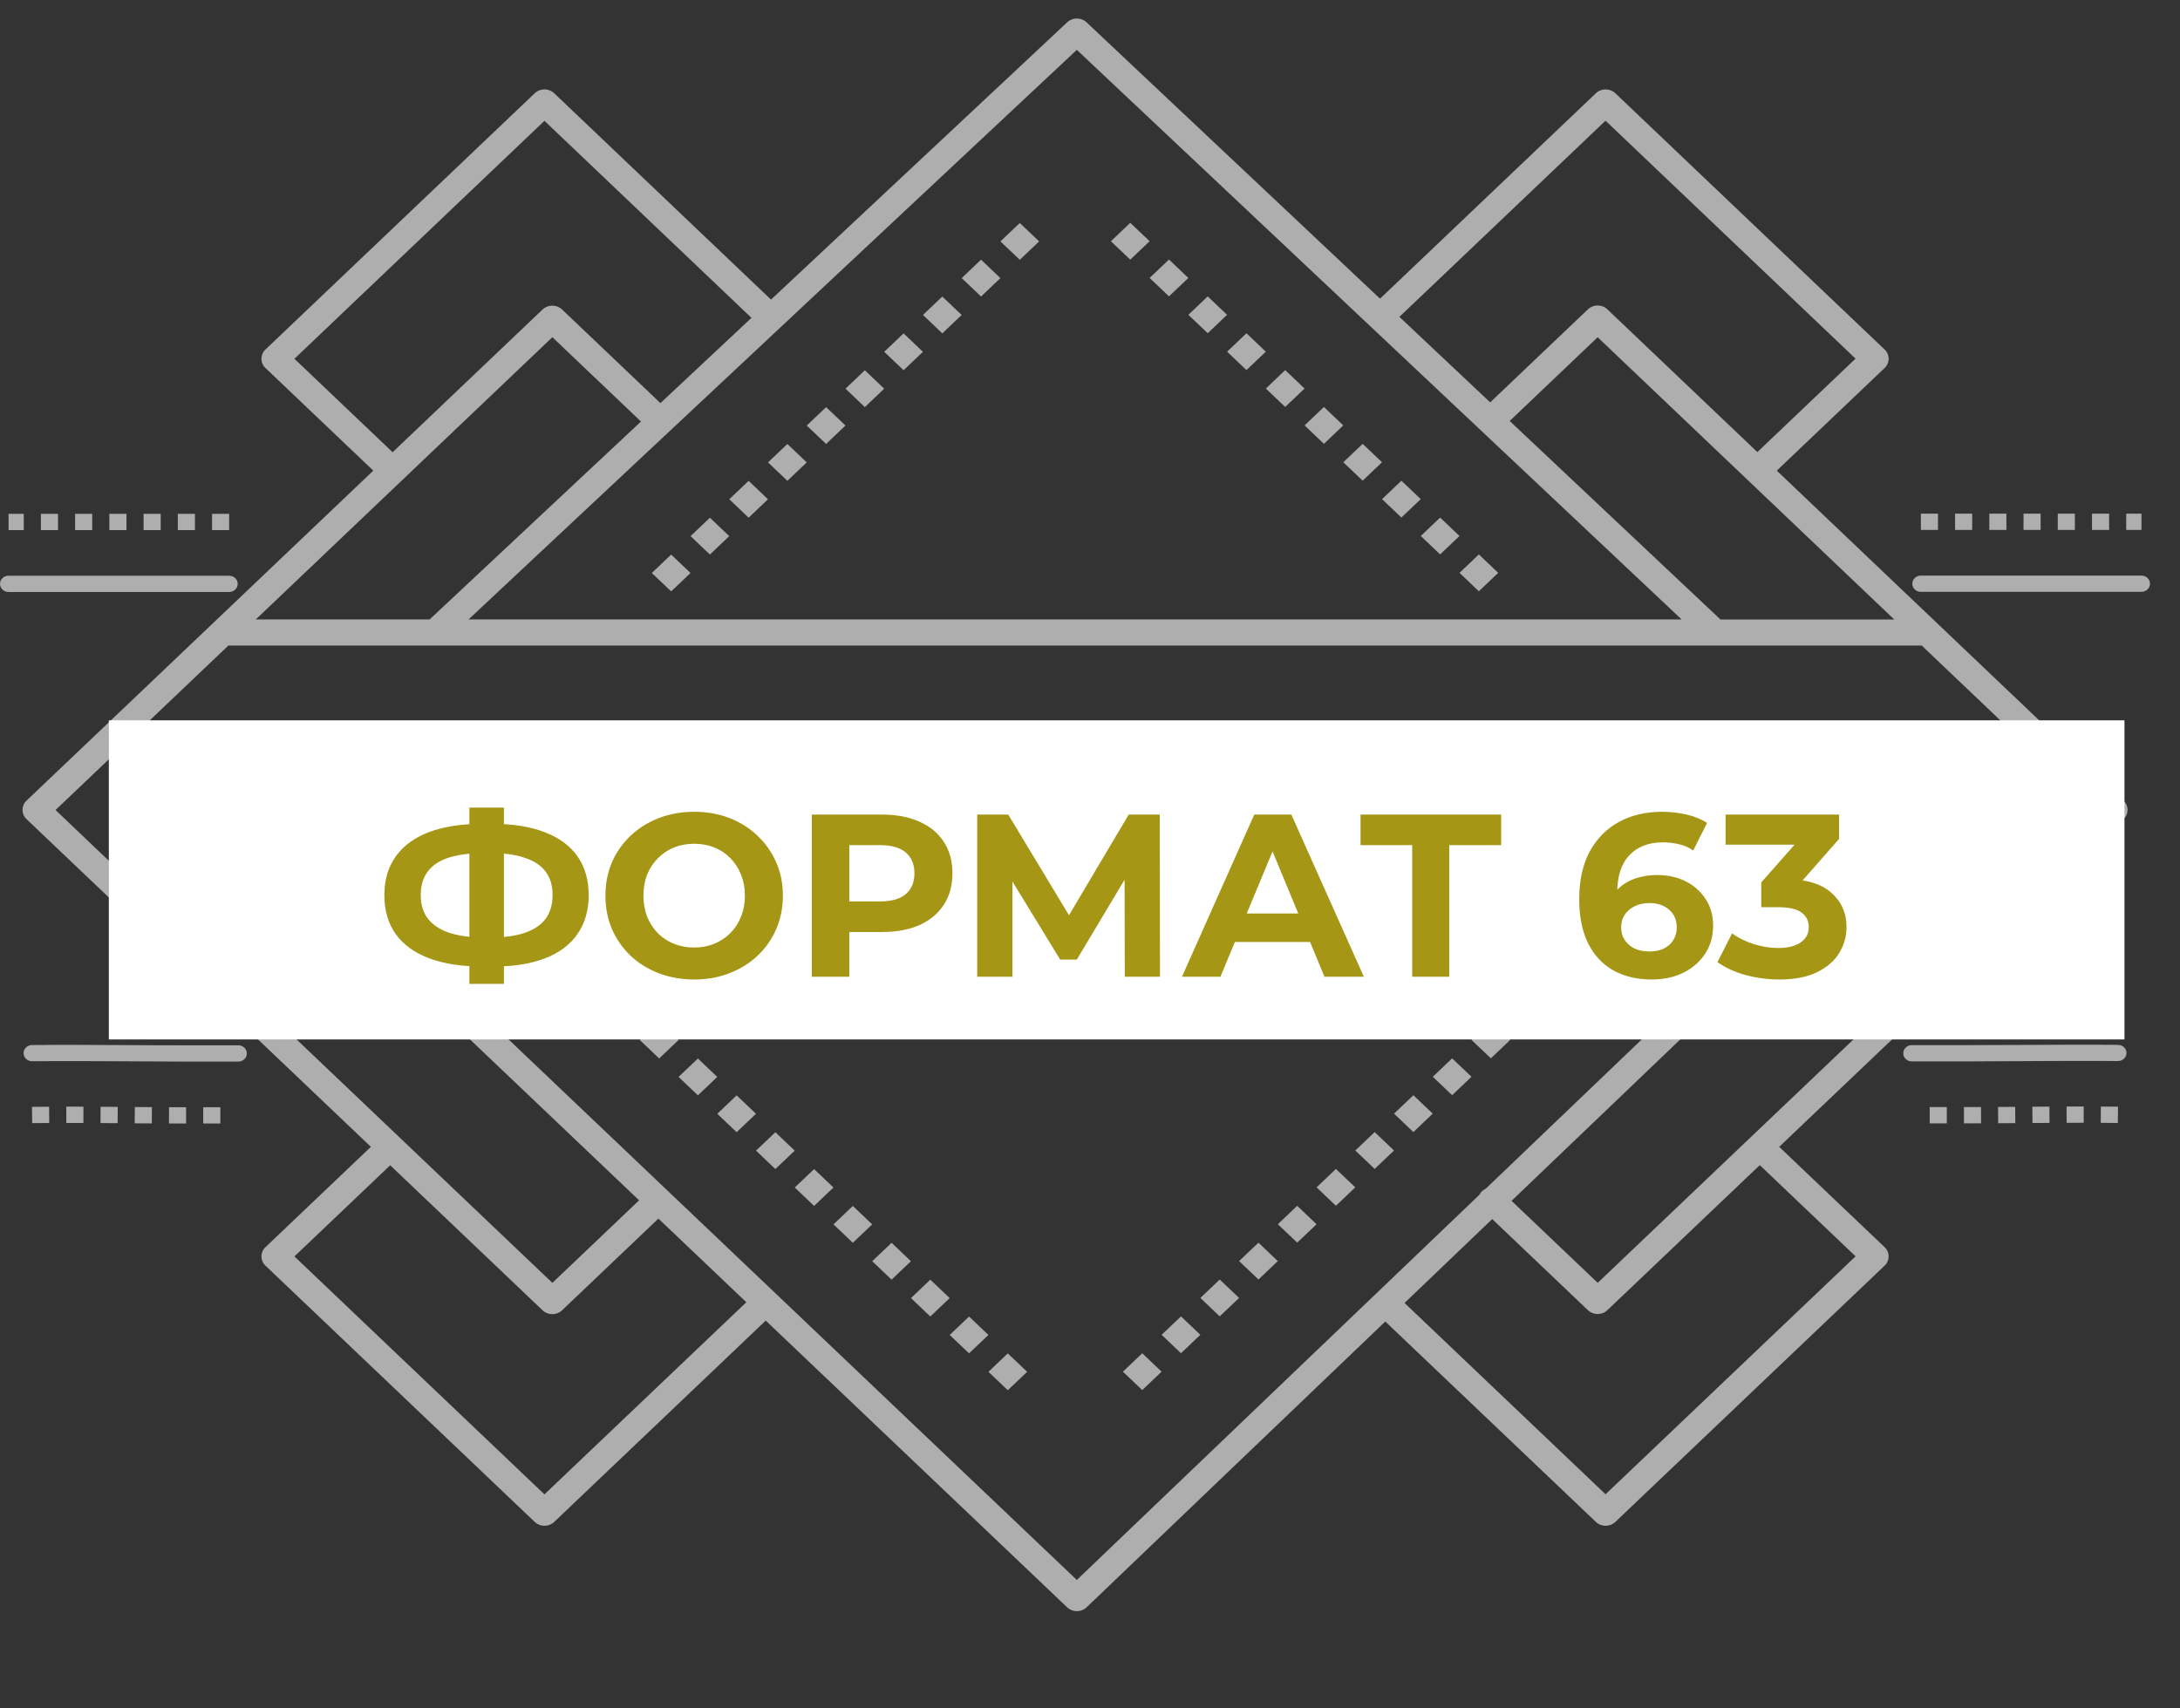
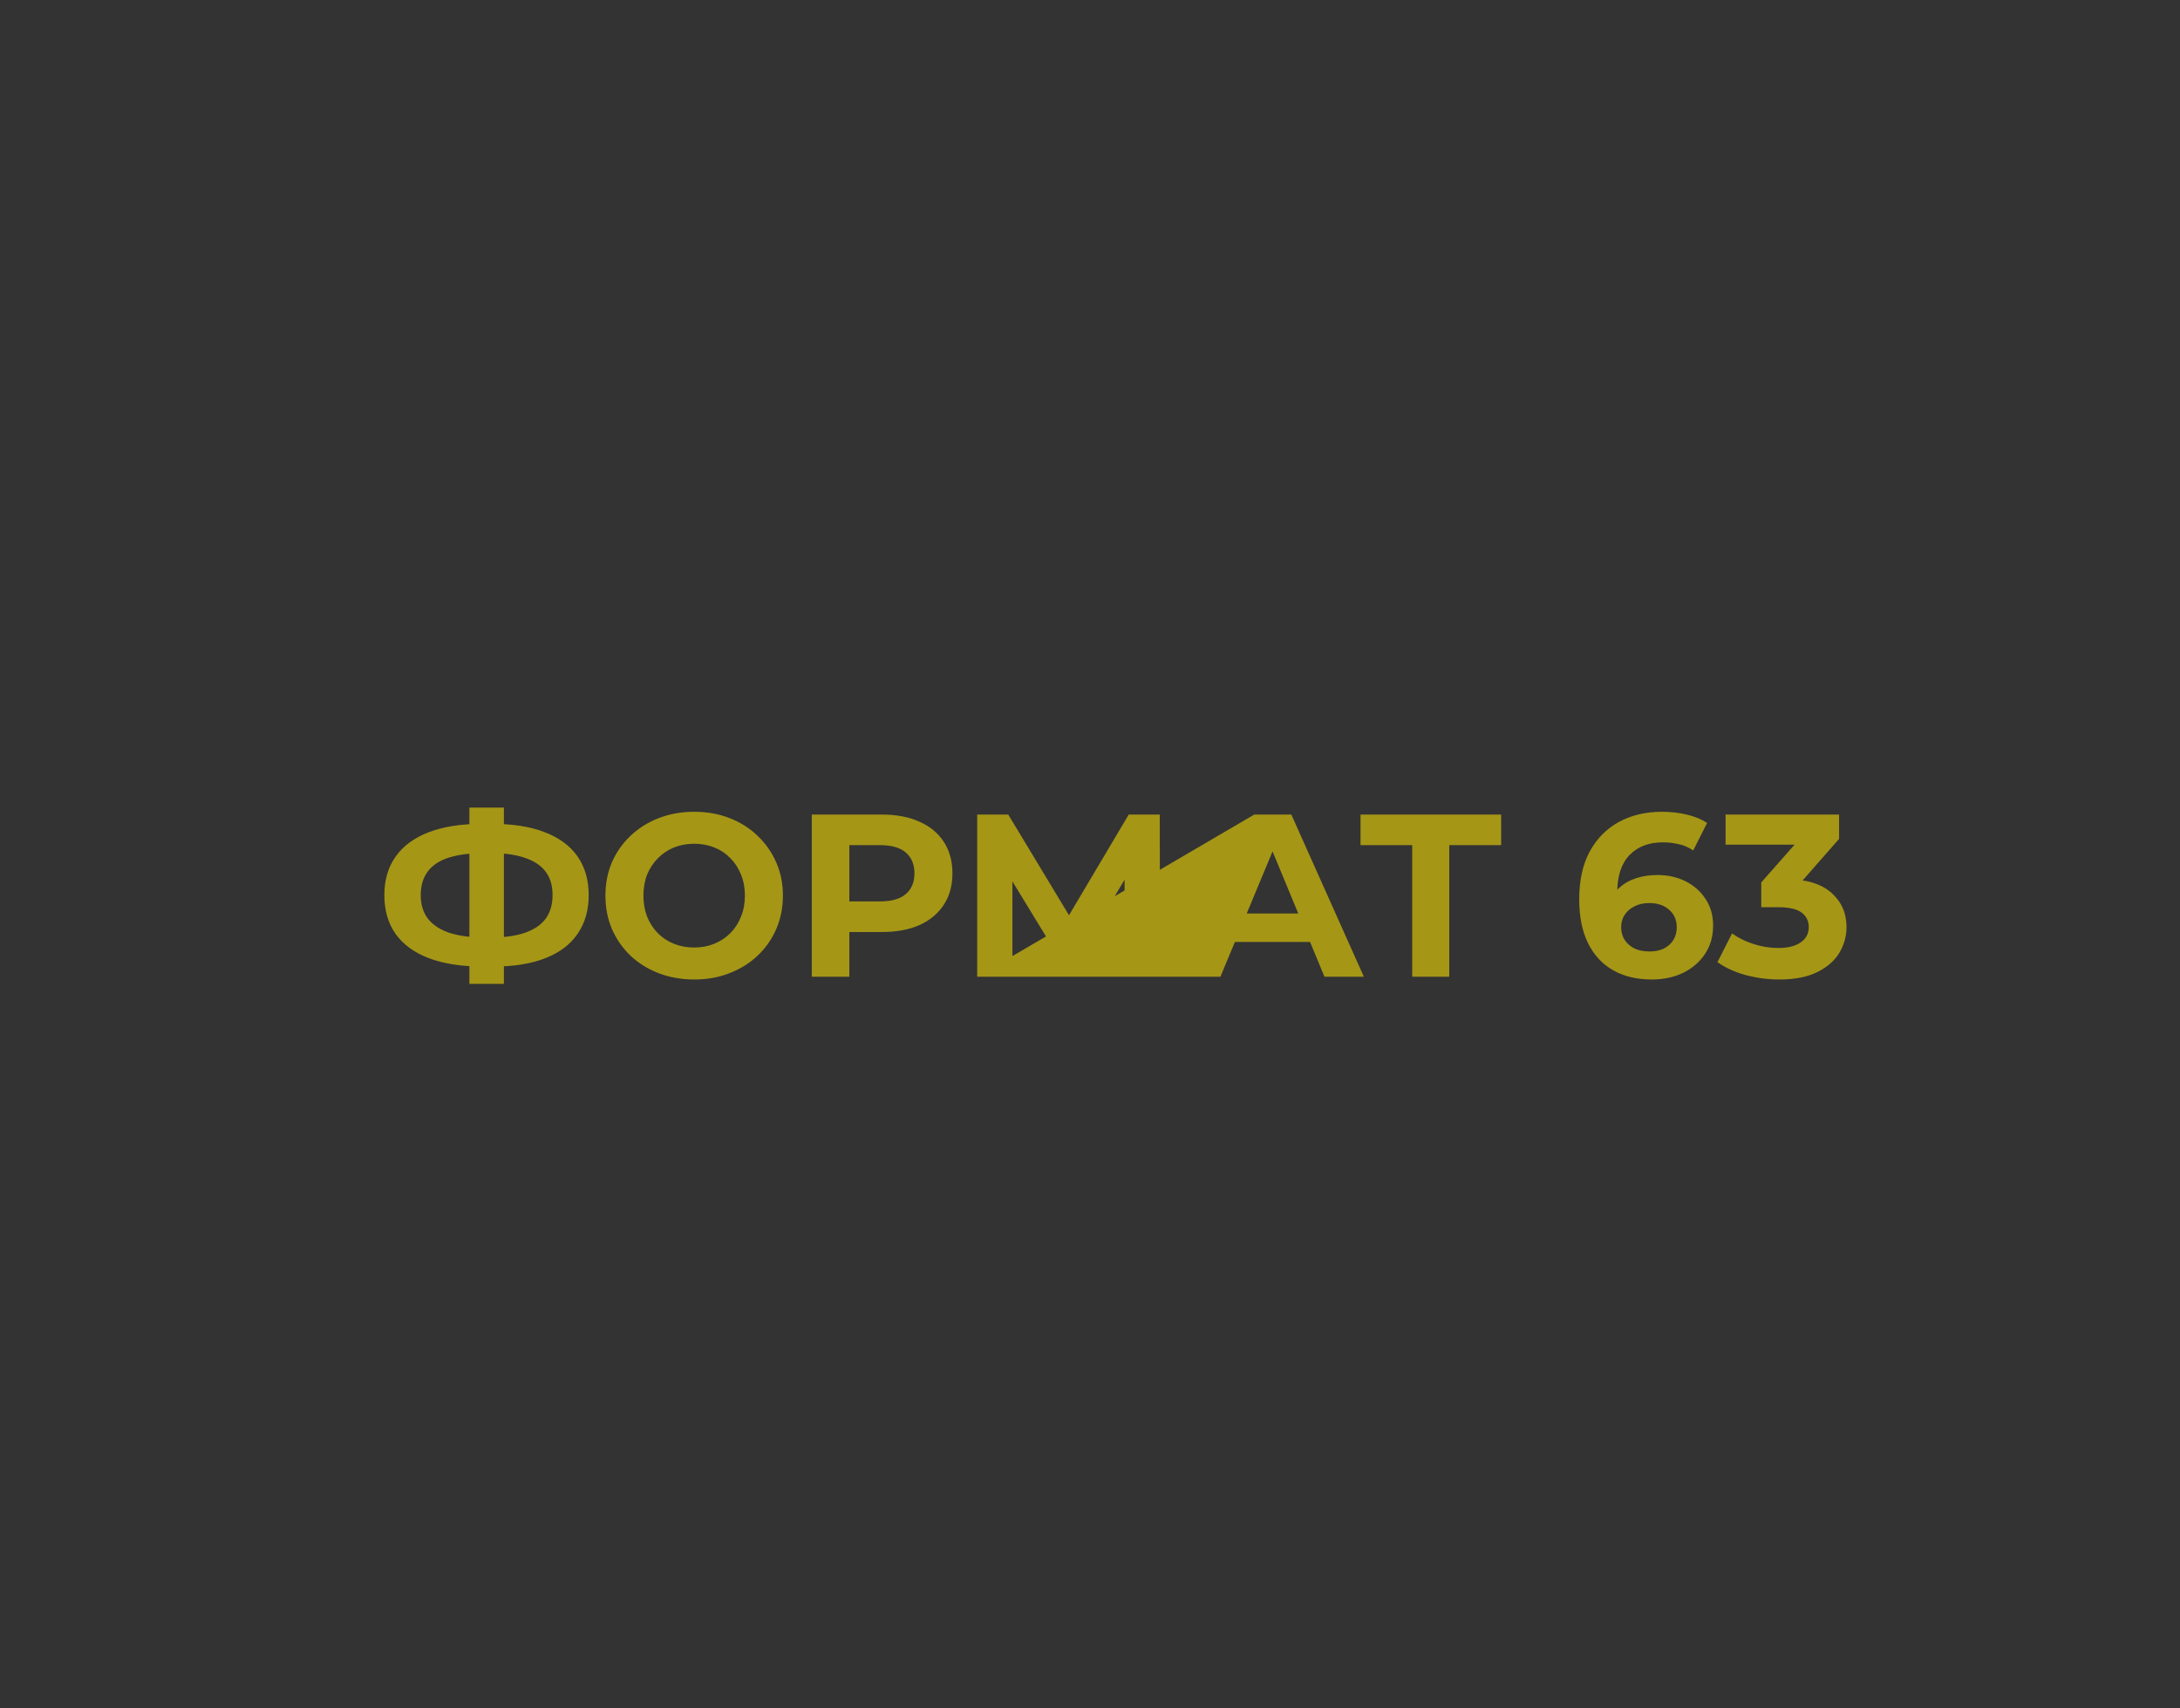
<svg xmlns="http://www.w3.org/2000/svg" width="185" height="145" viewBox="0 0 185 145" fill="none">
  <rect x="0" y="0" width="185" height="145" fill="#333333" stroke="none" />
-   <path d="M145.957 52.535C145.972 52.55 145.987 52.564 145.999 52.579H160.75L135.582 28.623L128.115 35.73L145.957 52.535ZM17.995 44.991H19.447V43.609H17.995V44.991ZM18.698 93.976H17.246V95.358H18.698V93.976ZM15.793 93.976C15.31 93.976 14.827 93.976 14.344 93.973L14.338 95.355C14.824 95.358 15.307 95.358 15.793 95.358V93.976ZM12.895 93.967C12.412 93.964 11.928 93.961 11.442 93.958L11.43 95.341C11.913 95.344 12.399 95.35 12.882 95.35L12.892 93.967H12.895ZM9.99 93.947C9.507 93.944 9.02 93.941 8.537 93.938L8.528 95.32C9.011 95.323 9.494 95.326 9.981 95.329L9.993 93.947H9.99ZM7.082 93.929C6.596 93.929 6.112 93.926 5.626 93.926V95.309C6.109 95.309 6.593 95.309 7.076 95.312L7.082 93.929ZM4.171 93.932C3.685 93.935 3.198 93.938 2.712 93.944L2.731 95.326C3.214 95.32 3.697 95.314 4.177 95.314L4.168 93.932H4.171ZM0.725 44.991H2.018V43.609H0.725V44.991ZM3.471 44.991H4.923V43.609H3.471V44.991ZM6.375 44.991H7.828V43.609H6.375V44.991ZM9.28 44.991H10.733V43.609H9.28V44.991ZM12.185 44.991H13.638V43.609H12.185V44.991ZM15.09 44.991H16.543V43.609H15.09V44.991ZM19.447 48.865C19.848 48.865 20.172 49.173 20.172 49.555C20.172 49.936 19.848 50.244 19.447 50.244H0.725C0.324 50.244 0 49.936 0 49.555C0 49.173 0.324 48.865 0.725 48.865H19.447ZM2.728 90.073C2.327 90.076 2.003 89.77 2 89.389C1.997 89.008 2.318 88.699 2.718 88.696C5.391 88.67 8.079 88.688 10.751 88.702C12.158 88.711 13.561 88.72 15.628 88.72H20.221C20.622 88.72 20.949 89.028 20.949 89.412C20.949 89.794 20.625 90.102 20.221 90.102H15.628C14.466 90.102 12.607 90.09 10.745 90.079C8.079 90.064 5.394 90.047 2.731 90.073H2.728ZM142.709 52.576L91.382 4.231L39.76 52.576H142.712H142.709ZM36.458 52.576C36.473 52.558 36.488 52.544 36.507 52.529L54.395 35.777L46.876 28.62L21.707 52.576H36.458ZM19.383 54.788L4.712 68.751L20.9 84.159C23.413 84.144 25.942 84.156 28.456 84.168C29.633 84.174 30.813 84.179 33.333 84.179H149.131C151.65 84.179 152.827 84.174 154.008 84.168C156.521 84.156 159.05 84.144 161.564 84.159L177.751 68.751L163.08 54.788H19.386H19.383ZM23.205 86.353L46.876 108.883L54.236 101.877L37.956 86.388H33.333C32.62 86.388 30.541 86.38 28.45 86.368C26.707 86.359 24.957 86.351 23.209 86.353H23.205ZM41.231 86.388L91.382 134.098L125.54 101.412C125.595 101.298 125.671 101.194 125.769 101.1C125.864 101.01 125.974 100.937 126.09 100.885L141.242 86.388H41.234H41.231ZM144.507 86.388L128.274 101.921L135.585 108.88L159.255 86.351C157.509 86.351 155.757 86.356 154.014 86.365C151.922 86.374 149.843 86.385 149.131 86.385H144.507V86.388ZM86.541 22.052L84.899 20.489L86.541 18.926L88.183 20.489L86.541 22.052ZM87.165 116.432L85.523 117.995L83.881 116.432L85.523 114.869L87.165 116.432ZM83.878 113.304L82.236 114.866L80.594 113.304L82.236 111.741L83.878 113.304ZM80.591 110.175L78.949 111.738L77.307 110.175L78.949 108.612L80.591 110.175ZM77.304 107.046L75.662 108.609L74.019 107.046L75.662 105.483L77.304 107.046ZM74.016 103.918L72.374 105.48L70.732 103.918L72.374 102.355L74.016 103.918ZM70.729 100.789L69.087 102.352L67.445 100.789L69.087 99.226L70.729 100.789ZM67.442 97.66L65.8 99.223L64.158 97.66L65.8 96.097L67.442 97.66ZM64.155 94.532L62.513 96.094L60.871 94.532L62.513 92.969L64.155 94.532ZM60.868 91.403L59.226 92.966L57.584 91.403L59.226 89.84L60.868 91.403ZM57.581 88.274L55.939 89.837L54.297 88.274L55.939 86.712L57.581 88.274ZM56.957 50.195L55.315 48.632L56.957 47.069L58.599 48.632L56.957 50.195ZM60.244 47.066L58.602 45.503L60.244 43.941L61.886 45.503L60.244 47.066ZM63.531 43.938L61.889 42.375L63.531 40.812L65.173 42.375L63.531 43.938ZM66.819 40.809L65.176 39.246L66.819 37.683L68.46 39.246L66.819 40.809ZM70.106 37.68L68.463 36.117L70.106 34.555L71.748 36.117L70.106 37.68ZM73.393 34.552L71.751 32.989L73.393 31.426L75.035 32.989L73.393 34.552ZM76.68 31.423L75.038 29.86L76.68 28.297L78.322 29.86L76.68 31.423ZM79.967 28.294L78.325 26.732L79.967 25.169L81.609 26.732L79.967 28.294ZM83.254 25.166L81.612 23.603L83.254 22.04L84.896 23.603L83.254 25.166ZM64.981 112.087L47.026 129.177C46.573 129.608 45.836 129.608 45.383 129.177L22.524 107.419C22.071 106.988 22.071 106.287 22.524 105.856L31.474 97.337L2.247 69.52C1.795 69.089 1.795 68.388 2.247 67.957L31.678 39.945L22.524 31.231C22.071 30.8 22.071 30.099 22.524 29.668L45.383 7.91C45.836 7.479 46.573 7.479 47.026 7.91L65.43 25.428L90.571 1.886C91.024 1.464 91.749 1.464 92.201 1.889L117.113 25.349L135.435 7.91C135.887 7.479 136.624 7.479 137.077 7.91L159.937 29.668C160.389 30.099 160.389 30.8 159.937 31.231L150.782 39.945L180.213 67.957C180.665 68.388 180.665 69.089 180.213 69.52L150.987 97.337L159.937 105.856C160.389 106.287 160.389 106.988 159.937 107.419L137.077 129.177C136.624 129.608 135.887 129.608 135.435 129.177L117.559 112.163L92.207 136.424C91.755 136.854 91.024 136.857 90.568 136.427L64.984 112.087H64.981ZM33.116 98.9L24.985 106.639L46.203 126.834L63.336 110.527L55.875 103.429L47.692 111.217C47.239 111.648 46.503 111.648 46.05 111.217L33.113 98.903L33.116 98.9ZM63.773 26.979L46.203 10.256L24.985 30.451L33.318 38.382L46.05 26.263C46.503 25.832 47.239 25.832 47.692 26.263L56.046 34.214L63.77 26.979H63.773ZM164.462 43.594H163.01V44.977H164.462V43.594ZM163.759 95.344H165.211V93.961H163.759V95.344ZM166.664 95.344C167.15 95.344 167.633 95.344 168.119 95.341L168.113 93.958C167.63 93.961 167.147 93.961 166.664 93.961V95.344ZM169.572 95.335C170.055 95.332 170.541 95.329 171.024 95.326L171.012 93.944C170.529 93.947 170.046 93.953 169.56 93.953L169.569 95.335H169.572ZM172.477 95.314C172.96 95.312 173.443 95.309 173.929 95.306L173.92 93.923C173.437 93.926 172.951 93.929 172.468 93.932L172.48 95.314H172.477ZM175.379 95.297C175.862 95.297 176.345 95.294 176.828 95.294V93.912C176.342 93.912 175.859 93.912 175.372 93.915L175.379 95.297ZM178.277 95.3C178.76 95.303 179.244 95.306 179.724 95.312L179.742 93.929C179.256 93.923 178.77 93.918 178.283 93.918L178.274 95.3H178.277ZM181.73 43.594H180.436V44.977H181.73V43.594ZM178.984 43.594H177.531V44.977H178.984V43.594ZM176.079 43.594H174.626V44.977H176.079V43.594ZM173.174 43.594H171.721V44.977H173.174V43.594ZM170.269 43.594H168.817V44.977H170.269V43.594ZM167.364 43.594H165.912V44.977H167.364V43.594ZM163.007 50.233C162.606 50.233 162.282 49.924 162.282 49.543C162.282 49.162 162.606 48.853 163.007 48.853H181.73C182.13 48.853 182.454 49.162 182.454 49.543C182.454 49.924 182.13 50.233 181.73 50.233H163.007ZM179.739 88.682C180.14 88.685 180.461 88.996 180.458 89.374C180.454 89.756 180.127 90.061 179.73 90.058C177.066 90.032 174.382 90.05 171.715 90.064C169.853 90.076 167.994 90.088 166.832 90.088H162.239C161.839 90.088 161.515 89.779 161.515 89.398C161.515 89.016 161.839 88.705 162.239 88.705H166.832C168.899 88.705 170.303 88.696 171.709 88.688C174.382 88.673 177.07 88.656 179.742 88.682H179.739ZM97.558 20.474L95.916 22.037L94.274 20.474L95.916 18.911L97.558 20.474ZM96.934 117.983L95.292 116.421L96.934 114.858L98.576 116.421L96.934 117.983ZM100.222 114.855L98.579 113.292L100.222 111.729L101.864 113.292L100.222 114.855ZM103.509 111.726L101.867 110.163L103.509 108.6L105.151 110.163L103.509 111.726ZM106.796 108.598L105.154 107.035L106.796 105.472L108.438 107.035L106.796 108.598ZM110.083 105.469L108.441 103.906L110.083 102.343L111.725 103.906L110.083 105.469ZM113.37 102.34L111.728 100.777L113.37 99.214L115.012 100.777L113.37 102.34ZM116.657 99.212L115.015 97.649L116.657 96.086L118.299 97.649L116.657 99.212ZM119.944 96.083L118.302 94.52L119.944 92.957L121.586 94.52L119.944 96.083ZM123.231 92.954L121.589 91.391L123.231 89.829L124.873 91.391L123.231 92.954ZM126.518 89.826L124.876 88.263L126.518 86.7L128.16 88.263L126.518 89.826ZM127.142 48.62L125.5 50.183L123.858 48.62L125.5 47.058L127.142 48.62ZM123.855 45.492L122.213 47.055L120.571 45.492L122.213 43.929L123.855 45.492ZM120.568 42.363L118.926 43.926L117.284 42.363L118.926 40.8L120.568 42.363ZM117.281 39.234L115.639 40.797L113.997 39.234L115.639 37.672L117.281 39.234ZM113.994 36.106L112.352 37.669L110.71 36.106L112.352 34.543L113.994 36.106ZM110.707 32.977L109.065 34.54L107.423 32.977L109.065 31.414L110.707 32.977ZM107.42 29.849L105.778 31.411L104.136 29.849L105.778 28.286L107.42 29.849ZM104.132 26.72L102.49 28.283L100.848 26.72L102.49 25.157L104.132 26.72ZM100.845 23.591L99.203 25.154L97.561 23.591L99.203 22.028L100.845 23.591ZM149.339 98.891L136.401 111.205C135.949 111.636 135.212 111.636 134.759 111.205L126.632 103.469L119.192 110.588L136.251 126.825L157.469 106.63L149.339 98.891ZM118.758 26.895L126.46 34.15L134.759 26.251C135.212 25.82 135.949 25.82 136.401 26.251L149.134 38.37L157.466 30.439L136.248 10.244L118.755 26.895H118.758Z" fill="#AEAEAE" />
-   <path d="M180.288 61.138H9.237V88.222H180.288V61.138Z" fill="white" />
-   <path d="M40.934 82.033C39.152 82.033 37.638 81.797 36.393 81.325C35.16 80.854 34.223 80.172 33.581 79.281C32.939 78.376 32.618 77.275 32.618 75.978C32.618 74.68 32.939 73.585 33.581 72.694C34.223 71.79 35.16 71.102 36.393 70.63C37.638 70.158 39.152 69.922 40.934 69.922C40.961 69.922 41.033 69.922 41.151 69.922C41.282 69.922 41.406 69.922 41.524 69.922C41.655 69.922 41.727 69.922 41.74 69.922C43.51 69.922 45.004 70.158 46.223 70.63C47.455 71.102 48.386 71.79 49.015 72.694C49.644 73.599 49.959 74.693 49.959 75.978C49.959 77.249 49.644 78.344 49.015 79.261C48.399 80.165 47.488 80.854 46.282 81.325C45.089 81.797 43.628 82.033 41.898 82.033C41.858 82.033 41.767 82.033 41.622 82.033C41.478 82.033 41.334 82.033 41.19 82.033C41.059 82.033 40.974 82.033 40.934 82.033ZM41.229 79.576C41.269 79.576 41.321 79.576 41.386 79.576C41.452 79.576 41.498 79.576 41.524 79.576C42.73 79.576 43.726 79.445 44.513 79.182C45.312 78.907 45.908 78.507 46.302 77.983C46.695 77.446 46.892 76.771 46.892 75.958C46.892 75.145 46.688 74.477 46.282 73.953C45.876 73.428 45.279 73.042 44.493 72.793C43.72 72.53 42.743 72.399 41.563 72.399C41.537 72.399 41.485 72.399 41.406 72.399C41.341 72.399 41.282 72.399 41.229 72.399C39.984 72.399 38.955 72.524 38.142 72.773C37.33 73.022 36.72 73.415 36.314 73.953C35.908 74.477 35.705 75.152 35.705 75.978C35.705 76.803 35.921 77.485 36.353 78.022C36.786 78.547 37.408 78.94 38.221 79.202C39.047 79.451 40.05 79.576 41.229 79.576ZM39.833 83.508V68.546H42.763V83.508H39.833ZM58.928 83.134C57.84 83.134 56.831 82.957 55.9 82.603C54.983 82.249 54.183 81.751 53.502 81.109C52.833 80.467 52.309 79.713 51.929 78.848C51.562 77.983 51.378 77.039 51.378 76.017C51.378 74.995 51.562 74.051 51.929 73.186C52.309 72.321 52.84 71.567 53.521 70.925C54.203 70.282 55.002 69.784 55.92 69.43C56.837 69.077 57.834 68.9 58.908 68.9C59.996 68.9 60.992 69.077 61.897 69.43C62.814 69.784 63.607 70.282 64.276 70.925C64.957 71.567 65.488 72.321 65.868 73.186C66.248 74.038 66.439 74.981 66.439 76.017C66.439 77.039 66.248 77.99 65.868 78.868C65.488 79.733 64.957 80.487 64.276 81.129C63.607 81.758 62.814 82.249 61.897 82.603C60.992 82.957 60.003 83.134 58.928 83.134ZM58.908 80.421C59.524 80.421 60.088 80.316 60.599 80.106C61.123 79.897 61.582 79.595 61.975 79.202C62.369 78.809 62.67 78.344 62.88 77.806C63.103 77.269 63.214 76.672 63.214 76.017C63.214 75.362 63.103 74.765 62.88 74.228C62.67 73.69 62.369 73.225 61.975 72.832C61.595 72.439 61.143 72.137 60.619 71.927C60.094 71.718 59.524 71.613 58.908 71.613C58.292 71.613 57.722 71.718 57.198 71.927C56.687 72.137 56.234 72.439 55.841 72.832C55.448 73.225 55.14 73.69 54.917 74.228C54.707 74.765 54.603 75.362 54.603 76.017C54.603 76.659 54.707 77.256 54.917 77.806C55.14 78.344 55.441 78.809 55.822 79.202C56.215 79.595 56.673 79.897 57.198 80.106C57.722 80.316 58.292 80.421 58.908 80.421ZM68.892 82.898V69.136H74.849C76.082 69.136 77.143 69.339 78.034 69.745C78.926 70.138 79.614 70.709 80.099 71.456C80.584 72.203 80.826 73.094 80.826 74.129C80.826 75.152 80.584 76.037 80.099 76.784C79.614 77.531 78.926 78.108 78.034 78.514C77.143 78.907 76.082 79.104 74.849 79.104H70.662L72.077 77.668V82.898H68.892ZM72.077 78.022L70.662 76.508H74.672C75.656 76.508 76.389 76.299 76.874 75.879C77.359 75.46 77.602 74.877 77.602 74.129C77.602 73.369 77.359 72.779 76.874 72.36C76.389 71.941 75.656 71.731 74.672 71.731H70.662L72.077 70.217V78.022ZM82.927 82.898V69.136H85.562L91.421 78.848H90.025L95.786 69.136H98.42L98.44 82.898H95.451L95.432 73.717H96.002L91.382 81.443H89.966L85.248 73.717H85.916V82.898H82.927ZM100.306 82.898L106.44 69.136H109.586L115.74 82.898H112.397L107.364 70.748H108.622L103.569 82.898H100.306ZM103.373 79.949L104.218 77.531H111.296L112.161 79.949H103.373ZM119.842 82.898V71.003L120.57 71.731H115.458V69.136H127.392V71.731H122.28L122.988 71.003V82.898H119.842ZM140.17 83.134C138.912 83.134 137.817 82.872 136.887 82.348C135.969 81.823 135.262 81.057 134.763 80.047C134.265 79.038 134.016 77.793 134.016 76.312C134.016 74.726 134.311 73.382 134.901 72.281C135.504 71.18 136.33 70.341 137.378 69.765C138.44 69.188 139.659 68.9 141.035 68.9C141.769 68.9 142.471 68.978 143.139 69.136C143.808 69.293 144.384 69.529 144.869 69.843L143.69 72.183C143.309 71.921 142.903 71.744 142.471 71.652C142.038 71.547 141.586 71.495 141.114 71.495C139.921 71.495 138.977 71.855 138.283 72.576C137.588 73.297 137.241 74.365 137.241 75.781C137.241 76.017 137.241 76.279 137.241 76.567C137.254 76.856 137.293 77.144 137.359 77.433L136.474 76.607C136.723 76.096 137.044 75.67 137.437 75.329C137.831 74.975 138.296 74.713 138.833 74.542C139.384 74.359 139.987 74.267 140.642 74.267C141.533 74.267 142.333 74.444 143.041 74.798C143.749 75.152 144.312 75.65 144.732 76.292C145.164 76.934 145.38 77.688 145.38 78.553C145.38 79.484 145.144 80.296 144.673 80.991C144.214 81.673 143.591 82.204 142.805 82.584C142.031 82.951 141.153 83.134 140.17 83.134ZM139.993 80.755C140.439 80.755 140.832 80.677 141.173 80.519C141.527 80.349 141.802 80.106 141.999 79.792C142.195 79.477 142.294 79.117 142.294 78.71C142.294 78.081 142.077 77.583 141.645 77.216C141.225 76.836 140.662 76.646 139.954 76.646C139.482 76.646 139.069 76.738 138.715 76.921C138.361 77.092 138.08 77.334 137.87 77.649C137.673 77.95 137.575 78.304 137.575 78.71C137.575 79.104 137.673 79.458 137.87 79.772C138.066 80.074 138.342 80.316 138.696 80.5C139.05 80.67 139.482 80.755 139.993 80.755ZM150.998 83.134C150.041 83.134 149.091 83.01 148.147 82.761C147.203 82.499 146.404 82.132 145.748 81.66L146.987 79.222C147.511 79.602 148.121 79.903 148.816 80.126C149.51 80.349 150.211 80.46 150.919 80.46C151.719 80.46 152.348 80.303 152.807 79.989C153.265 79.674 153.495 79.241 153.495 78.691C153.495 78.167 153.292 77.754 152.885 77.452C152.479 77.151 151.824 77 150.919 77H149.464V74.896L153.298 70.551L153.652 71.692H146.437V69.136H156.07V71.2L152.256 75.545L150.644 74.621H151.568C153.259 74.621 154.537 75.001 155.402 75.761C156.267 76.522 156.7 77.498 156.7 78.691C156.7 79.464 156.496 80.192 156.09 80.873C155.684 81.542 155.061 82.086 154.222 82.505C153.383 82.924 152.309 83.134 150.998 83.134Z" fill="#A59616" />
+   <path d="M40.934 82.033C39.152 82.033 37.638 81.797 36.393 81.325C35.16 80.854 34.223 80.172 33.581 79.281C32.939 78.376 32.618 77.275 32.618 75.978C32.618 74.68 32.939 73.585 33.581 72.694C34.223 71.79 35.16 71.102 36.393 70.63C37.638 70.158 39.152 69.922 40.934 69.922C40.961 69.922 41.033 69.922 41.151 69.922C41.282 69.922 41.406 69.922 41.524 69.922C41.655 69.922 41.727 69.922 41.74 69.922C43.51 69.922 45.004 70.158 46.223 70.63C47.455 71.102 48.386 71.79 49.015 72.694C49.644 73.599 49.959 74.693 49.959 75.978C49.959 77.249 49.644 78.344 49.015 79.261C48.399 80.165 47.488 80.854 46.282 81.325C45.089 81.797 43.628 82.033 41.898 82.033C41.858 82.033 41.767 82.033 41.622 82.033C41.478 82.033 41.334 82.033 41.19 82.033C41.059 82.033 40.974 82.033 40.934 82.033ZM41.229 79.576C41.269 79.576 41.321 79.576 41.386 79.576C41.452 79.576 41.498 79.576 41.524 79.576C42.73 79.576 43.726 79.445 44.513 79.182C45.312 78.907 45.908 78.507 46.302 77.983C46.695 77.446 46.892 76.771 46.892 75.958C46.892 75.145 46.688 74.477 46.282 73.953C45.876 73.428 45.279 73.042 44.493 72.793C43.72 72.53 42.743 72.399 41.563 72.399C41.537 72.399 41.485 72.399 41.406 72.399C41.341 72.399 41.282 72.399 41.229 72.399C39.984 72.399 38.955 72.524 38.142 72.773C37.33 73.022 36.72 73.415 36.314 73.953C35.908 74.477 35.705 75.152 35.705 75.978C35.705 76.803 35.921 77.485 36.353 78.022C36.786 78.547 37.408 78.94 38.221 79.202C39.047 79.451 40.05 79.576 41.229 79.576ZM39.833 83.508V68.546H42.763V83.508H39.833ZM58.928 83.134C57.84 83.134 56.831 82.957 55.9 82.603C54.983 82.249 54.183 81.751 53.502 81.109C52.833 80.467 52.309 79.713 51.929 78.848C51.562 77.983 51.378 77.039 51.378 76.017C51.378 74.995 51.562 74.051 51.929 73.186C52.309 72.321 52.84 71.567 53.521 70.925C54.203 70.282 55.002 69.784 55.92 69.43C56.837 69.077 57.834 68.9 58.908 68.9C59.996 68.9 60.992 69.077 61.897 69.43C62.814 69.784 63.607 70.282 64.276 70.925C64.957 71.567 65.488 72.321 65.868 73.186C66.248 74.038 66.439 74.981 66.439 76.017C66.439 77.039 66.248 77.99 65.868 78.868C65.488 79.733 64.957 80.487 64.276 81.129C63.607 81.758 62.814 82.249 61.897 82.603C60.992 82.957 60.003 83.134 58.928 83.134ZM58.908 80.421C59.524 80.421 60.088 80.316 60.599 80.106C61.123 79.897 61.582 79.595 61.975 79.202C62.369 78.809 62.67 78.344 62.88 77.806C63.103 77.269 63.214 76.672 63.214 76.017C63.214 75.362 63.103 74.765 62.88 74.228C62.67 73.69 62.369 73.225 61.975 72.832C61.595 72.439 61.143 72.137 60.619 71.927C60.094 71.718 59.524 71.613 58.908 71.613C58.292 71.613 57.722 71.718 57.198 71.927C56.687 72.137 56.234 72.439 55.841 72.832C55.448 73.225 55.14 73.69 54.917 74.228C54.707 74.765 54.603 75.362 54.603 76.017C54.603 76.659 54.707 77.256 54.917 77.806C55.14 78.344 55.441 78.809 55.822 79.202C56.215 79.595 56.673 79.897 57.198 80.106C57.722 80.316 58.292 80.421 58.908 80.421ZM68.892 82.898V69.136H74.849C76.082 69.136 77.143 69.339 78.034 69.745C78.926 70.138 79.614 70.709 80.099 71.456C80.584 72.203 80.826 73.094 80.826 74.129C80.826 75.152 80.584 76.037 80.099 76.784C79.614 77.531 78.926 78.108 78.034 78.514C77.143 78.907 76.082 79.104 74.849 79.104H70.662L72.077 77.668V82.898H68.892ZM72.077 78.022L70.662 76.508H74.672C75.656 76.508 76.389 76.299 76.874 75.879C77.359 75.46 77.602 74.877 77.602 74.129C77.602 73.369 77.359 72.779 76.874 72.36C76.389 71.941 75.656 71.731 74.672 71.731H70.662L72.077 70.217V78.022ZM82.927 82.898V69.136H85.562L91.421 78.848H90.025L95.786 69.136H98.42L98.44 82.898H95.451L95.432 73.717H96.002L91.382 81.443H89.966L85.248 73.717H85.916V82.898H82.927ZL106.44 69.136H109.586L115.74 82.898H112.397L107.364 70.748H108.622L103.569 82.898H100.306ZM103.373 79.949L104.218 77.531H111.296L112.161 79.949H103.373ZM119.842 82.898V71.003L120.57 71.731H115.458V69.136H127.392V71.731H122.28L122.988 71.003V82.898H119.842ZM140.17 83.134C138.912 83.134 137.817 82.872 136.887 82.348C135.969 81.823 135.262 81.057 134.763 80.047C134.265 79.038 134.016 77.793 134.016 76.312C134.016 74.726 134.311 73.382 134.901 72.281C135.504 71.18 136.33 70.341 137.378 69.765C138.44 69.188 139.659 68.9 141.035 68.9C141.769 68.9 142.471 68.978 143.139 69.136C143.808 69.293 144.384 69.529 144.869 69.843L143.69 72.183C143.309 71.921 142.903 71.744 142.471 71.652C142.038 71.547 141.586 71.495 141.114 71.495C139.921 71.495 138.977 71.855 138.283 72.576C137.588 73.297 137.241 74.365 137.241 75.781C137.241 76.017 137.241 76.279 137.241 76.567C137.254 76.856 137.293 77.144 137.359 77.433L136.474 76.607C136.723 76.096 137.044 75.67 137.437 75.329C137.831 74.975 138.296 74.713 138.833 74.542C139.384 74.359 139.987 74.267 140.642 74.267C141.533 74.267 142.333 74.444 143.041 74.798C143.749 75.152 144.312 75.65 144.732 76.292C145.164 76.934 145.38 77.688 145.38 78.553C145.38 79.484 145.144 80.296 144.673 80.991C144.214 81.673 143.591 82.204 142.805 82.584C142.031 82.951 141.153 83.134 140.17 83.134ZM139.993 80.755C140.439 80.755 140.832 80.677 141.173 80.519C141.527 80.349 141.802 80.106 141.999 79.792C142.195 79.477 142.294 79.117 142.294 78.71C142.294 78.081 142.077 77.583 141.645 77.216C141.225 76.836 140.662 76.646 139.954 76.646C139.482 76.646 139.069 76.738 138.715 76.921C138.361 77.092 138.08 77.334 137.87 77.649C137.673 77.95 137.575 78.304 137.575 78.71C137.575 79.104 137.673 79.458 137.87 79.772C138.066 80.074 138.342 80.316 138.696 80.5C139.05 80.67 139.482 80.755 139.993 80.755ZM150.998 83.134C150.041 83.134 149.091 83.01 148.147 82.761C147.203 82.499 146.404 82.132 145.748 81.66L146.987 79.222C147.511 79.602 148.121 79.903 148.816 80.126C149.51 80.349 150.211 80.46 150.919 80.46C151.719 80.46 152.348 80.303 152.807 79.989C153.265 79.674 153.495 79.241 153.495 78.691C153.495 78.167 153.292 77.754 152.885 77.452C152.479 77.151 151.824 77 150.919 77H149.464V74.896L153.298 70.551L153.652 71.692H146.437V69.136H156.07V71.2L152.256 75.545L150.644 74.621H151.568C153.259 74.621 154.537 75.001 155.402 75.761C156.267 76.522 156.7 77.498 156.7 78.691C156.7 79.464 156.496 80.192 156.09 80.873C155.684 81.542 155.061 82.086 154.222 82.505C153.383 82.924 152.309 83.134 150.998 83.134Z" fill="#A59616" />
</svg>